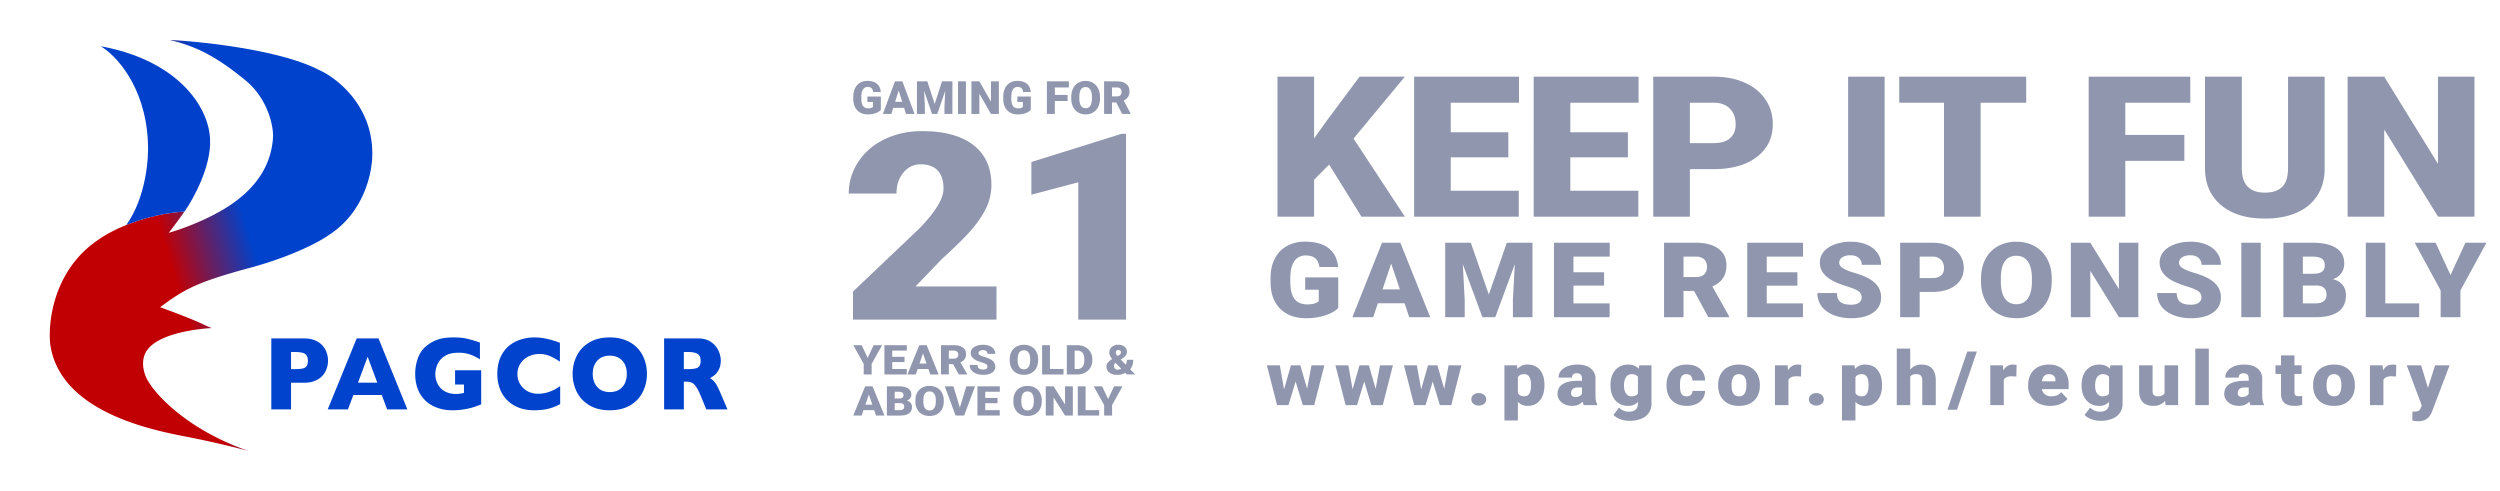
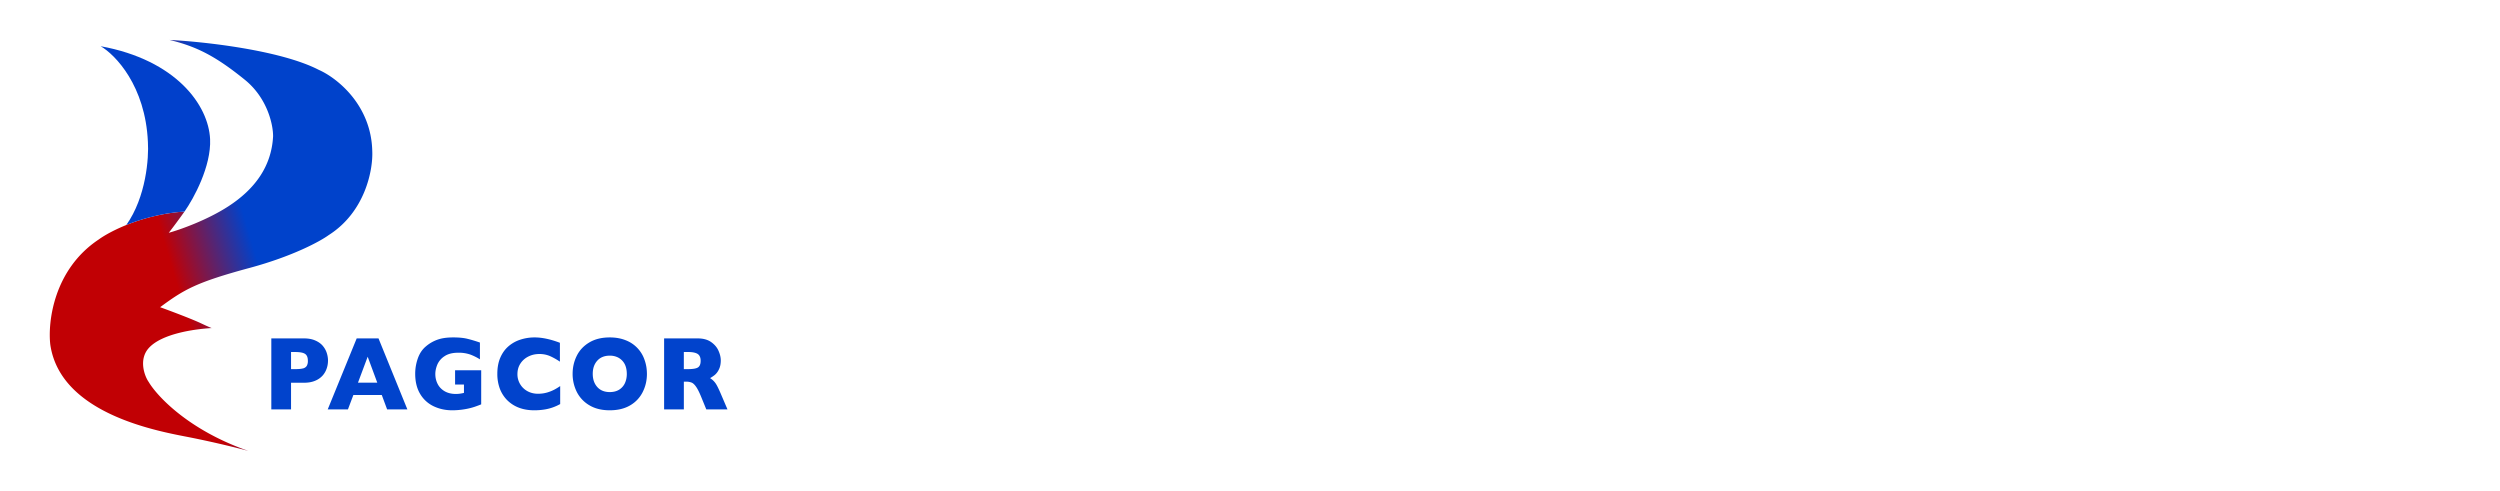
<svg xmlns="http://www.w3.org/2000/svg" id="sprite_id-images-footer-pagcor-21-icon" fill="none" viewBox="0 0 163 32" width="163" height="32">
-   <path fill="#8F96AE" d="M57.43 7.167a.832.832 0 0 1-.349.212 1.5 1.5 0 0 1-.503.08c-.28 0-.505-.085-.672-.255-.168-.17-.258-.407-.27-.71l-.001-.185c0-.209.037-.391.112-.547a.822.822 0 0 1 .32-.36.91.91 0 0 1 .482-.128c.267 0 .474.061.62.183.149.12.235.301.26.541h-.498c-.017-.118-.055-.203-.114-.254a.373.373 0 0 0-.25-.076c-.13 0-.23.055-.3.164-.071.109-.107.265-.108.467v.128c0 .213.036.372.109.48.073.105.189.158.346.158.134 0 .234-.03.3-.089v-.33h-.36v-.351h.876zm1.517-.134h-.707l-.124.397h-.552l.786-2.125h.486l.791 2.125h-.554zm-.584-.395h.46l-.23-.737zm2.1-1.333.478 1.479.477-1.479h.68V7.43h-.518v-.496l.05-1.016-.518 1.512h-.341l-.52-1.513.05 1.017v.496h-.516V5.305zm2.515 2.125h-.515V5.305h.515zm2.148 0h-.513l-.76-1.322V7.43h-.516V5.305h.517l.758 1.322V5.305h.514zm2.081-.263a.832.832 0 0 1-.348.212c-.153.054-.321.08-.504.08-.28 0-.505-.085-.672-.255-.168-.17-.258-.407-.27-.71l-.001-.185c0-.209.037-.391.112-.547a.822.822 0 0 1 .32-.36.91.91 0 0 1 .482-.128c.267 0 .474.061.62.183.149.12.235.301.26.541h-.498c-.017-.118-.055-.203-.114-.254a.372.372 0 0 0-.25-.076c-.13 0-.23.055-.3.164-.071.109-.107.265-.108.467v.128c0 .213.036.372.109.48.073.105.189.158.346.158.134 0 .234-.03.3-.089v-.33h-.36v-.351h.876zm2.4-.583h-.832v.846h-.517V5.305h1.433v.396h-.916v.489h.832zm2.113-.173c0 .208-.038.391-.116.55a.858.858 0 0 1-.33.37.926.926 0 0 1-.488.128.943.943 0 0 1-.486-.124.862.862 0 0 1-.33-.357 1.215 1.215 0 0 1-.124-.533v-.12c0-.208.038-.391.115-.55a.858.858 0 0 1 .33-.37.936.936 0 0 1 .492-.13c.182 0 .343.044.486.13a.863.863 0 0 1 .33.366c.08.157.12.338.121.543zm-.525-.089c0-.21-.036-.37-.107-.48a.34.34 0 0 0-.305-.165c-.259 0-.396.193-.41.578l-.002.156c0 .209.035.369.105.48.07.112.173.168.31.168a.34.34 0 0 0 .302-.165c.07-.11.106-.268.107-.474zm1.588.358h-.28v.75h-.516V5.305h.843c.254 0 .453.056.596.168.143.112.215.27.215.474 0 .148-.03.27-.091.368a.637.637 0 0 1-.283.236l.448.857v.022h-.554zm-.28-.396h.327c.098 0 .172-.025.22-.075a.295.295 0 0 0 .076-.215.295.295 0 0 0-.075-.215c-.05-.052-.124-.078-.22-.078h-.328zM64.97 20.84h-9.356v-1.83l4.31-4.095c1.062-1.092 1.593-1.96 1.593-2.604 0-.522-.126-.918-.378-1.19-.251-.272-.617-.408-1.096-.408-.472 0-.856.183-1.15.55-.296.36-.443.812-.443 1.356h-3.113c0-.744.206-1.429.617-2.056.412-.632.983-1.126 1.713-1.48.731-.356 1.548-.533 2.45-.533 1.45 0 2.564.302 3.344.907.785.604 1.178 1.473 1.178 2.604 0 .477-.098.943-.294 1.398-.197.45-.504.924-.921 1.423-.412.494-1.078 1.157-1.999 1.989l-1.731 1.805h5.277zm8.447 0h-3.113v-8.954l-3.058.808v-2.13l5.885-1.84h.286zm-16.845 2.494.39-.828h.55l-.681 1.222v.685h-.517v-.685l-.679-1.222h.547zm2.404.271h-.801v.454h.946v.354h-1.456v-1.907h1.459v.355h-.95v.402h.802zm1.553.452h-.698l-.122.356h-.545l.775-1.907h.48l.78 1.907h-.547zm-.577-.355h.455l-.228-.662zm2.188.038h-.276v.673h-.51v-1.907h.832c.25 0 .447.05.588.15a.494.494 0 0 1 .212.426.57.57 0 0 1-.09.33.616.616 0 0 1-.279.213l.441.768v.02h-.545zm-.276-.355h.322c.097 0 .17-.023.218-.068a.251.251 0 0 0 .074-.193.251.251 0 0 0-.074-.192c-.05-.047-.122-.071-.218-.071h-.322zm2.519.521a.182.182 0 0 0-.08-.157 1.02 1.02 0 0 0-.277-.117 3.032 3.032 0 0 1-.325-.116c-.274-.122-.41-.288-.41-.5a.42.42 0 0 1 .101-.28.661.661 0 0 1 .29-.188c.125-.045.265-.068.421-.068.152 0 .288.024.408.073a.634.634 0 0 1 .282.21c.066.09.1.193.1.309h-.508a.219.219 0 0 0-.08-.18.327.327 0 0 0-.214-.065.375.375 0 0 0-.216.055c-.052.036-.078.081-.078.137 0 .05.029.094.087.134.058.04.16.08.306.123.146.042.266.087.36.136.228.12.343.283.343.492a.45.45 0 0 1-.21.392c-.139.096-.33.143-.573.143-.17 0-.326-.027-.465-.082a.704.704 0 0 1-.314-.228.558.558 0 0 1-.105-.334h.511c0 .102.03.177.087.226.06.048.155.072.286.072.085 0 .15-.016.2-.048a.158.158 0 0 0 .073-.139m3.3-.407c0 .186-.038.35-.114.494a.8.8 0 0 1-.327.33.984.984 0 0 1-.48.116c-.18 0-.34-.037-.48-.111a.808.808 0 0 1-.326-.321 1.01 1.01 0 0 1-.121-.478v-.107c0-.187.037-.352.113-.494a.8.8 0 0 1 .326-.332.994.994 0 0 1 .485-.116.98.98 0 0 1 .479.115c.14.077.249.187.326.329.079.141.118.304.12.487zm-.518-.08c0-.19-.035-.333-.106-.431a.345.345 0 0 0-.3-.148c-.255 0-.39.173-.405.519l-.001.14c0 .187.034.33.103.43.068.101.17.151.306.151.129 0 .228-.05.297-.148.07-.098.105-.24.106-.425zm1.29.641h.887v.353h-1.396v-1.907h.51v1.553Zm1.102.353v-1.907h.68c.187 0 .355.038.504.115a.84.84 0 0 1 .349.324.895.895 0 0 1 .127.467v.088a.905.905 0 0 1-.123.47.853.853 0 0 1-.346.325 1.061 1.061 0 0 1-.496.118zm.51-1.552v1.198h.176a.415.415 0 0 0 .337-.14c.079-.094.118-.234.118-.419v-.082c0-.185-.04-.323-.118-.417-.078-.093-.192-.14-.342-.14zm2.443.547a1.25 1.25 0 0 1-.135-.21.47.47 0 0 1-.048-.205c0-.153.055-.277.166-.372a.639.639 0 0 1 .432-.142c.16 0 .292.044.397.132a.408.408 0 0 1 .156.326c0 .162-.099.306-.297.432l-.11.07.325.336a.64.64 0 0 0 .08-.316h.41c0 .258-.066.465-.197.62l.322.334h-.546l-.099-.1a1.06 1.06 0 0 1-.535.127c-.209 0-.376-.049-.502-.148a.476.476 0 0 1-.115-.63c.05-.072.148-.156.292-.251zm.353.692a.574.574 0 0 0 .244-.054l-.38-.39-.014.008a.301.301 0 0 0-.082.207c0 .064.022.118.067.162.044.045.1.067.165.067m-.113-1.112c0 .061.037.135.11.223l.097-.055a.316.316 0 0 0 .098-.082.176.176 0 0 0 .03-.106.14.14 0 0 0-.046-.104.16.16 0 0 0-.115-.045.171.171 0 0 0-.128.047.163.163 0 0 0-.046.122M57 26.739h-.7l-.122.356h-.544l.775-1.907h.479l.78 1.907h-.546l-.124-.356Zm-.577-.355h.454l-.228-.661zm1.402.711v-1.907h.759c.272 0 .478.045.62.135.142.09.213.22.213.392a.421.421 0 0 1-.075.253.437.437 0 0 1-.222.154c.11.026.194.075.254.147a.398.398 0 0 1 .088.262c0 .187-.066.327-.197.422-.131.093-.325.14-.582.142zm.51-.81v.457h.333a.345.345 0 0 0 .212-.057.192.192 0 0 0 .074-.16c0-.16-.087-.24-.263-.24zm0-.302h.265c.111 0 .19-.019.238-.055.047-.036.071-.088.071-.158 0-.08-.026-.138-.077-.173-.051-.036-.134-.054-.248-.054h-.25zm3.198.198c0 .186-.038.35-.115.494a.8.8 0 0 1-.326.331.983.983 0 0 1-.48.115c-.18 0-.34-.037-.48-.11a.809.809 0 0 1-.326-.322 1.011 1.011 0 0 1-.122-.478v-.107c0-.187.038-.352.113-.494a.8.8 0 0 1 .327-.331.993.993 0 0 1 .484-.117.98.98 0 0 1 .48.115.81.81 0 0 1 .326.33.998.998 0 0 1 .119.486zm-.518-.08c0-.19-.035-.333-.106-.43a.345.345 0 0 0-.3-.149c-.256 0-.39.173-.405.519l-.002.14c0 .187.035.33.103.43.069.101.17.151.306.151.13 0 .228-.049.298-.148.07-.098.105-.24.106-.425zm1.569.476.42-1.389h.57l-.712 1.907h-.557l-.705-1.907h.564zm2.456-.29h-.802v.455h.946v.353H63.73v-1.907h1.458v.355h-.949v.402h.801zm2.881-.106c0 .186-.038.35-.114.494a.8.8 0 0 1-.327.331.983.983 0 0 1-.48.115c-.18 0-.34-.037-.48-.11a.809.809 0 0 1-.326-.322 1.01 1.01 0 0 1-.121-.478v-.107c0-.187.037-.352.113-.494a.8.8 0 0 1 .326-.331.993.993 0 0 1 .485-.117.98.98 0 0 1 .479.115c.14.077.249.187.326.33a1 1 0 0 1 .12.486zm-.518-.08c0-.19-.035-.333-.106-.43a.345.345 0 0 0-.3-.149c-.255 0-.39.173-.405.519l-.001.14c0 .187.034.33.103.43.068.101.17.151.306.151a.34.34 0 0 0 .297-.148c.07-.098.105-.24.106-.425zm2.546.994h-.507l-.749-1.186v1.186h-.509v-1.907h.51l.747 1.187v-1.187h.508zm.831-.353h.887v.353h-1.396v-1.907h.51v1.554Zm1.469-.726.389-.828h.55l-.68 1.222v.685h-.517v-.685l-.68-1.222h.548zm14.41-15.287-.98.99v2.407h-2.387V5h2.387v4.024l.83-1.16L88.645 5h2.952L88.25 9.036l3.347 5.09h-2.83zm11.685-.47h-3.755v2.175h4.435v1.692h-6.822V5h6.836v1.699h-4.449v1.924h3.755zm7.795 0h-3.755v2.175h4.435v1.692h-6.822V5h6.836v1.699h-4.449v1.924h3.755zm4.04.771v3.096h-2.387V5h3.952c.757 0 1.426.13 2.006.389.585.254 1.036.62 1.354 1.096.322.473.483 1.01.483 1.611 0 .89-.347 1.603-1.041 2.137-.689.531-1.637.796-2.843.796zm0-1.699h1.565c.462 0 .814-.107 1.054-.32.245-.213.367-.514.367-.902 0-.426-.125-.767-.374-1.022s-.589-.384-1.02-.388h-1.592zm12.699 4.795h-2.381V5h2.381zm9.23-7.427h-2.972v7.427h-2.388V6.699h-2.918V5h8.278zm10.312 3.791h-3.85v3.636h-2.388V5h6.625v1.699h-4.237v2.1h3.85zM151.568 5v5.973c0 .677-.156 1.264-.469 1.761-.313.493-.762.87-1.347 1.129s-1.276.388-2.075.388c-1.206 0-2.156-.288-2.849-.865-.694-.576-1.048-1.366-1.062-2.369V5h2.401v6.06c.028 1 .531 1.499 1.51 1.499.495 0 .869-.125 1.123-.376.254-.25.381-.658.381-1.222V5zm9.767 9.126h-2.373l-3.51-5.679v5.679h-2.388V5h2.388l3.503 5.678V5h2.38zM87.254 20.08c-.195.2-.481.362-.857.484a3.984 3.984 0 0 1-1.238.183c-.69 0-1.24-.194-1.653-.583-.413-.39-.633-.93-.662-1.624l-.004-.42c0-.478.092-.895.275-1.25a1.93 1.93 0 0 1 .785-.824c.343-.193.738-.29 1.187-.29.656 0 1.165.14 1.527.417.364.276.576.688.636 1.237h-1.222c-.044-.271-.138-.465-.283-.58-.144-.116-.35-.174-.615-.174a.847.847 0 0 0-.738.374c-.173.249-.261.604-.264 1.067v.293c0 .485.09.85.268 1.094.18.242.464.363.85.363.33 0 .577-.068.738-.203v-.754h-.883v-.803h2.153zm4.323-.306h-1.74l-.304.906h-1.357l1.932-4.854h1.194l1.947 4.854h-1.364zm-1.436-.904h1.132l-.568-1.684zm5.755-3.044 1.176 3.377 1.172-3.377h1.672v4.854h-1.274v-1.133l.123-2.32-1.273 3.453h-.84l-1.277-3.457.123 2.324v1.133h-1.27v-4.854zm8.69 2.797h-1.997v1.157h2.359v.9h-3.629v-4.854h3.636v.904h-2.366v1.023h1.997zm5.867.344h-.687v1.713h-1.27v-4.854h2.073c.625 0 1.113.128 1.465.384.352.255.529.616.529 1.083 0 .338-.075.618-.225.84-.147.223-.378.403-.694.54l1.099 1.957v.05h-1.36zm-.687-.904h.803c.241 0 .422-.057.543-.173.123-.118.184-.281.184-.49 0-.209-.061-.372-.184-.49-.123-.12-.304-.18-.543-.18h-.803zm7.423.56h-1.997v1.157h2.359v.9h-3.629v-4.854h3.636v.904h-2.366v1.023h1.997zm4.189.767a.464.464 0 0 0-.199-.4c-.13-.095-.36-.194-.691-.297-.33-.102-.6-.2-.81-.296-.683-.31-1.024-.734-1.024-1.274 0-.269.084-.506.253-.71.172-.207.413-.367.724-.48a2.995 2.995 0 0 1 1.049-.173c.379 0 .718.062 1.017.186.301.125.535.303.702.534.166.229.249.49.249.787h-1.266a.56.56 0 0 0-.199-.46c-.13-.11-.308-.164-.532-.164-.227 0-.406.047-.539.14a.412.412 0 0 0-.195.35c0 .125.072.238.217.34.145.1.399.205.763.314.364.106.663.222.897.346.57.303.854.72.854 1.25 0 .425-.173.758-.521 1-.347.243-.823.364-1.429.364-.427 0-.814-.07-1.161-.21-.345-.142-.606-.336-.782-.58a1.444 1.444 0 0 1-.26-.85h1.273c0 .26.073.452.217.577.148.122.385.183.713.183.21 0 .375-.041.496-.123a.405.405 0 0 0 .184-.354m3.784-.356v1.646h-1.27v-4.854h2.102c.403 0 .759.07 1.068.207.311.136.551.33.72.583.171.252.257.537.257.857 0 .474-.185.853-.554 1.137-.367.282-.871.424-1.512.424zm0-.904h.832c.246 0 .433-.057.561-.17.13-.113.196-.273.196-.48 0-.227-.067-.408-.199-.544-.133-.135-.314-.204-.543-.206h-.847zm8.61.223c0 .474-.095.893-.285 1.257a2.021 2.021 0 0 1-.814.844c-.35.195-.749.293-1.198.293-.449 0-.847-.094-1.194-.283a2.036 2.036 0 0 1-.814-.817 2.62 2.62 0 0 1-.304-1.217v-.273c0-.476.094-.895.282-1.257a2.02 2.02 0 0 1 .814-.844 2.441 2.441 0 0 1 1.209-.296c.446 0 .844.097 1.194.293.349.196.621.474.814.837.195.36.294.773.296 1.24zm-1.291-.203c0-.482-.088-.848-.264-1.097-.174-.251-.424-.377-.749-.377-.637 0-.973.44-1.01 1.32l-.003.357c0 .476.085.842.257 1.097.171.256.425.384.763.384a.85.85 0 0 0 .742-.377c.173-.251.261-.612.264-1.084zm6.939 2.53h-1.263l-1.867-3.02v3.02h-1.27v-4.854h1.27l1.863 3.02v-3.02h1.267zm4.113-1.29a.467.467 0 0 0-.199-.4c-.131-.095-.361-.194-.691-.297a6.963 6.963 0 0 1-.811-.296c-.682-.31-1.024-.734-1.024-1.274 0-.269.085-.506.253-.71.172-.207.413-.367.724-.48a2.995 2.995 0 0 1 1.049-.173c.379 0 .718.062 1.017.186.301.125.535.303.702.534.166.229.249.49.249.787h-1.266a.56.56 0 0 0-.199-.46c-.13-.11-.307-.164-.532-.164-.226 0-.406.047-.539.14a.412.412 0 0 0-.195.35c0 .125.072.238.217.34.145.1.399.205.763.314.365.106.664.222.898.346.569.303.853.72.853 1.25 0 .425-.173.758-.521 1-.347.243-.823.364-1.429.364-.427 0-.814-.07-1.161-.21-.345-.142-.605-.336-.781-.58a1.438 1.438 0 0 1-.261-.85h1.274c0 .26.072.452.217.577.147.122.384.183.712.183.21 0 .375-.041.496-.123a.405.405 0 0 0 .185-.354m3.867 1.29h-1.267v-4.854h1.267zm1.475 0v-4.854h1.892c.678 0 1.193.115 1.545.344.355.229.532.56.532.996 0 .252-.063.466-.188.644s-.31.309-.554.393c.275.067.486.192.634.374.147.182.22.404.22.666 0 .476-.164.834-.492 1.074-.325.238-.809.359-1.451.363zm1.27-2.063v1.163h.832c.229 0 .405-.047.528-.143a.495.495 0 0 0 .185-.41c0-.405-.218-.608-.655-.61zm0-.767h.662c.278-.002.475-.049.594-.14.118-.091.177-.226.177-.404 0-.204-.064-.35-.192-.44-.128-.09-.334-.136-.619-.136h-.622zm5.376 1.93h2.21v.9h-3.48v-4.854h1.27zm4.254-1.847.97-2.107h1.371l-1.697 3.11v1.744h-1.288v-1.743l-1.693-3.11h1.364zM85.224 25.35l.284-1.532h.841l-.664 2.598h-.742l-.467-1.541-.469 1.54h-.742l-.664-2.596h.841l.279 1.567.448-1.567h.612zm4.469 0 .284-1.532h.841l-.664 2.598h-.742l-.467-1.541-.469 1.54h-.742l-.664-2.596h.841l.279 1.567.448-1.567h.612zm4.469 0 .284-1.532h.841l-.664 2.598h-.743l-.466-1.541-.469 1.54h-.742l-.664-2.596h.841l.279 1.567.448-1.567h.612zm2.254.28c.14 0 .255.04.347.116a.358.358 0 0 1 .138.29.365.365 0 0 1-.138.293.53.53 0 0 1-.347.113.526.526 0 0 1-.349-.115.365.365 0 0 1-.135-.29c0-.117.045-.214.135-.291a.526.526 0 0 1 .35-.115Zm4.282-.494c0 .404-.099.726-.297.968-.196.24-.462.36-.797.36a.845.845 0 0 1-.638-.262v1.212h-.878v-3.596h.82l.026.24a.84.84 0 0 1 .665-.288c.347 0 .617.119.81.356.193.235.289.56.289.972zm-.878-.05c0-.46-.146-.691-.438-.691-.208 0-.347.068-.416.206v1.023c.076.144.217.216.422.216.28 0 .423-.223.432-.668zm3.448 1.33a.896.896 0 0 1-.084-.233c-.161.187-.387.28-.677.28-.266 0-.491-.073-.677-.22a.688.688 0 0 1-.279-.56c0-.281.113-.494.339-.638.226-.144.554-.216.984-.216h.271v-.137c0-.238-.112-.357-.336-.357-.208 0-.312.094-.312.283h-.878c0-.251.115-.455.346-.612.233-.157.529-.236.889-.236.359 0 .643.081.851.243a.814.814 0 0 1 .321.665v1.15c.003.238.043.42.12.547v.04h-.878Zm-.55-.528c.11 0 .2-.022.271-.065a.419.419 0 0 0 .156-.147v-.415h-.255c-.306 0-.458.127-.458.38a.23.23 0 0 0 .08.18.312.312 0 0 0 .206.067m2.286-.79c0-.262.047-.494.141-.696.094-.202.228-.357.404-.466.175-.11.379-.166.612-.166.293 0 .522.092.687.274l.032-.226h.797v2.5a1.016 1.016 0 0 1-.675.984 1.965 1.965 0 0 1-.761.136c-.206 0-.407-.036-.601-.108a1.086 1.086 0 0 1-.443-.28l.367-.476a.836.836 0 0 0 .646.267c.389 0 .584-.184.584-.553v-.081a.858.858 0 0 1-.638.257c-.344 0-.622-.121-.834-.363-.212-.243-.318-.568-.318-.974v-.03Zm.881.05c0 .213.043.382.13.507a.42.42 0 0 0 .365.185c.189 0 .327-.059.414-.176v-1.092c-.085-.118-.222-.177-.409-.177a.422.422 0 0 0-.368.194c-.088.128-.132.315-.132.56Zm4.075.692a.41.41 0 0 0 .287-.092.332.332 0 0 0 .099-.259h.823a.865.865 0 0 1-.334.701c-.22.182-.505.274-.854.274-.41 0-.733-.119-.969-.355-.236-.237-.354-.565-.354-.985v-.033c0-.263.052-.494.156-.694a1.09 1.09 0 0 1 .456-.463c.198-.11.432-.164.703-.164.367 0 .658.094.873.281.215.188.323.441.323.761h-.823a.426.426 0 0 0-.107-.31.385.385 0 0 0-.287-.107c-.227 0-.36.133-.398.4a2.641 2.641 0 0 0-.018.35c0 .262.033.443.101.543.068.101.176.152.323.152m2.062-.747c0-.26.055-.49.164-.691.11-.203.267-.36.472-.468.205-.11.445-.164.721-.164.422 0 .755.121.998.363.243.24.365.567.365.982v.029c0 .404-.123.726-.368.965-.243.236-.573.355-.989.355-.402 0-.724-.11-.967-.331-.243-.223-.374-.524-.393-.903zm.878.05c0 .24.041.417.122.529.082.112.203.168.363.168.312 0 .472-.222.479-.665v-.082c0-.465-.162-.698-.485-.698-.293 0-.452.2-.476.602zm4.526-.593-.289-.019c-.276 0-.453.08-.531.24v1.645h-.878v-2.598h.823l.029.334c.147-.254.353-.382.617-.382.094 0 .175.01.245.03zm.999 1.08c.139 0 .255.04.347.116a.358.358 0 0 1 .138.29.365.365 0 0 1-.138.293.531.531 0 0 1-.347.113.527.527 0 0 1-.349-.115.366.366 0 0 1-.135-.29c0-.117.045-.214.135-.291a.527.527 0 0 1 .349-.115Zm4.282-.494c0 .404-.099.726-.297.968-.196.24-.462.36-.797.36a.846.846 0 0 1-.639-.262v1.212h-.877v-3.596h.82l.026.24a.842.842 0 0 1 .664-.288c.348 0 .618.119.811.356.192.235.289.56.289.972zm-.878-.05c0-.46-.146-.691-.438-.691-.208 0-.347.068-.417.206v1.023c.077.144.218.216.422.216.28 0 .424-.223.433-.668zm2.718-.989a.908.908 0 0 1 .719-.327c.311 0 .546.085.704.255.158.17.238.42.242.751v1.64h-.881v-1.62c0-.138-.03-.239-.091-.303-.061-.066-.164-.098-.31-.098-.18 0-.308.052-.383.158v1.863h-.878v-3.687h.878zm3.047 2.619h-.623l1.295-3.795h.625zm3.872-2.166-.289-.019c-.276 0-.453.08-.531.24v1.645h-.878v-2.598h.823l.029.334c.147-.254.353-.382.617-.382.094 0 .175.01.245.03zm2.221 1.914c-.432 0-.782-.119-1.05-.355a1.188 1.188 0 0 1-.401-.93v-.067c0-.265.053-.5.159-.703.108-.203.264-.36.469-.47.205-.113.448-.169.729-.169.396 0 .709.114.938.341.229.226.344.541.344.946v.315h-1.745c.031.145.1.26.206.343a.644.644 0 0 0 .411.125c.278 0 .495-.09.651-.27l.401.438c-.109.139-.264.25-.466.333a1.69 1.69 0 0 1-.646.123m-.099-2.07c-.257 0-.41.157-.458.471h.885v-.062c.004-.13-.032-.23-.106-.3-.075-.072-.182-.108-.321-.108Zm2.132.704c0-.262.047-.494.141-.696a1.06 1.06 0 0 1 .404-.466c.175-.11.379-.166.612-.166.294 0 .523.092.688.274l.031-.226h.797v2.5c0 .228-.058.427-.174.595-.115.17-.282.299-.501.389a1.96 1.96 0 0 1-.76.136c-.207 0-.407-.036-.602-.108a1.093 1.093 0 0 1-.443-.28l.368-.476a.835.835 0 0 0 .646.267c.389 0 .583-.184.583-.553v-.081a.857.857 0 0 1-.638.257c-.344 0-.622-.121-.834-.363-.212-.243-.318-.568-.318-.974v-.03Zm.881.05c0 .213.043.382.13.507a.422.422 0 0 0 .365.185c.189 0 .327-.059.414-.176v-1.092c-.085-.118-.221-.177-.409-.177a.42.42 0 0 0-.367.194c-.089.128-.133.315-.133.56Zm4.563.987c-.186.22-.437.329-.753.329-.309 0-.544-.083-.704-.247-.158-.167-.237-.405-.237-.716v-1.683h.878v1.688c0 .222.118.334.352.334.201 0 .345-.067.43-.2v-1.822h.883v2.598h-.823zm2.851.281h-.881v-3.687h.881zm2.724 0a.828.828 0 0 1-.084-.233c-.161.187-.387.28-.677.28-.266 0-.492-.073-.677-.22a.688.688 0 0 1-.279-.56c0-.281.113-.494.339-.638.225-.144.553-.216.984-.216h.271v-.137c0-.238-.112-.357-.336-.357-.208 0-.313.094-.313.283h-.877c0-.251.115-.455.346-.612.233-.157.529-.236.888-.236.36 0 .644.081.852.243a.817.817 0 0 1 .321.665v1.15c.003.238.043.42.119.547v.04h-.877Zm-.55-.528c.109 0 .2-.022.271-.065a.419.419 0 0 0 .156-.147v-.415h-.255c-.306 0-.459.127-.459.38 0 .073.027.133.081.18a.312.312 0 0 0 .206.067m3.411-2.715v.646h.464v.561h-.464v1.188c0 .098.019.166.058.204.038.039.113.058.226.058.087 0 .16-.005.219-.014v.578c-.158.047-.323.07-.495.07-.302 0-.525-.066-.669-.197-.145-.131-.217-.33-.217-.598V24.38h-.359v-.561h.359v-.646zm1.216 1.92c0-.26.054-.49.164-.691.109-.203.266-.36.471-.468a1.52 1.52 0 0 1 .722-.164c.422 0 .754.121.997.363.244.24.365.567.365.982v.029c0 .404-.122.726-.367.965-.243.236-.573.355-.99.355-.401 0-.723-.11-.966-.331-.244-.223-.375-.524-.394-.903zm.877.05c0 .24.041.417.123.529.081.112.202.168.362.168.313 0 .472-.222.479-.665v-.082c0-.465-.161-.698-.484-.698-.294 0-.453.2-.477.602zm4.527-.593-.289-.019c-.277 0-.454.08-.532.24v1.645h-.878v-2.598h.823l.029.334c.148-.254.353-.382.617-.382.094 0 .176.01.245.03zm2.082.733.469-1.465h.941l-1.149 3.032-.05.11c-.163.337-.451.505-.864.505-.115 0-.236-.016-.362-.048v-.579h.114a.621.621 0 0 0 .281-.05.296.296 0 0 0 .146-.175l.071-.173-.98-2.622h.938z" />
  <g clip-path="url(#eha)">
    <mask id="ehb" width="32" height="32" x="0" y="0" maskUnits="userSpaceOnUse" style="mask-type:alpha;">
      <path fill="#D9D9D9" d="M32 0H0v32h32z" />
    </mask>
    <g mask="url(#ehb)">
      <path fill="url(#ehc)" d="M13.805 21.39h.022c.01.008.008.01-.022 0-1.127.063-3.269.365-4.11 1.308-.677.76-.257 1.848 0 2.207.556.941 2.633 3.157 6.493 4.492a66.03 66.03 0 0 0-3.773-.873c-1.95-.385-8.469-1.463-9.136-6.057-.171-1.471.22-4.901 3.157-6.852.727-.53 2.864-1.637 5.594-1.822a43.79 43.79 0 0 1-1.026 1.386c.71-.197 2.479-.816 3.875-1.72 1.745-1.129 2.823-2.617 2.926-4.568.008-.727-.35-2.484-1.848-3.695-1.874-1.515-3.106-2.156-4.902-2.592 2.199.11 7.222.657 9.727 1.95 1.137.496 3.428 2.253 3.49 5.312.051 1.19-.447 3.947-2.849 5.467-.539.393-2.32 1.37-5.132 2.13-3.516.95-4.286 1.411-5.852 2.566.616.223 2.012.744 2.67 1.052.445.21.633.288.696.31Z" />
      <path fill="#0140CB" d="M13.698 9.07c.082 1.766-1.069 3.876-1.668 4.723-1.575.093-3.057.57-3.795.878 1.294-1.828 1.477-4.377 1.408-5.421-.164-3.655-2.121-5.68-3.08-6.236 4.928.898 7.033 3.85 7.135 6.056" />
    </g>
  </g>
  <path fill="#0143CC" d="M21.385 23.52c0 .17-.028.339-.084.503a1.36 1.36 0 0 1-.261.458 1.33 1.33 0 0 1-.493.344c-.205.087-.448.13-.727.13h-.844v1.736H17.69v-4.627h2.131c.28 0 .522.044.727.133.207.089.372.205.493.347.12.143.208.297.262.464.055.167.083.338.083.511Zm-1.312.006c0-.22-.06-.37-.182-.451-.12-.082-.334-.123-.643-.123h-.272v1.115h.278c.213 0 .377-.015.492-.044a.4.4 0 0 0 .25-.16.615.615 0 0 0 .077-.337m6.487 3.165h-1.32l-.348-.938H23.04l-.354.938h-1.318l1.888-4.627h1.423zm-1.962-1.743-.625-1.69-.632 1.69zm6.776 1.416a7.93 7.93 0 0 1-.428.16 4.89 4.89 0 0 1-.262.077 4.935 4.935 0 0 1-1.198.15c-.433 0-.833-.085-1.2-.257a2.03 2.03 0 0 1-.885-.798c-.22-.36-.33-.804-.33-1.329 0-.338.057-.67.17-.995.115-.327.29-.588.524-.784a2.365 2.365 0 0 1 1.167-.544c.189-.03.397-.044.625-.044.376 0 .686.031.93.093.244.06.512.14.804.241v1.095a3.428 3.428 0 0 0-.613-.307 2.277 2.277 0 0 0-.807-.124c-.371 0-.669.077-.893.23a1.24 1.24 0 0 0-.465.545c-.086.211-.13.416-.13.614 0 .234.051.45.152.648.1.196.252.354.455.474.204.118.449.177.737.177.164 0 .338-.023.523-.07v-.544h-.579v-.932h1.703zm5.15-.02a3.042 3.042 0 0 1-1.102.367 4.11 4.11 0 0 1-.582.04c-.372 0-.706-.056-1.001-.167a2.166 2.166 0 0 1-.767-.49 2.144 2.144 0 0 1-.486-.762 2.77 2.77 0 0 1-.16-.958c0-.398.063-.747.19-1.045.128-.3.305-.55.533-.748.23-.198.49-.344.782-.437a2.97 2.97 0 0 1 .927-.144c.485 0 1.034.117 1.648.35v1.23a4.267 4.267 0 0 0-.628-.355 1.706 1.706 0 0 0-.727-.143c-.248 0-.48.053-.696.16-.216.107-.39.26-.52.457-.132.199-.198.43-.198.695a1.25 1.25 0 0 0 .65 1.109c.205.113.436.17.693.17.207 0 .403-.027.588-.08a2.59 2.59 0 0 0 .465-.184 3.94 3.94 0 0 0 .391-.237zm5.656-1.97c0 .432-.093.83-.278 1.192a2.07 2.07 0 0 1-.819.865c-.363.213-.806.32-1.327.32-.528 0-.974-.111-1.34-.334a2.103 2.103 0 0 1-.816-.878 2.628 2.628 0 0 1-.265-1.165c0-.416.088-.805.265-1.165.177-.363.448-.655.813-.875.368-.223.815-.334 1.343-.334.394 0 .745.064 1.053.19a2.082 2.082 0 0 1 1.216 1.276c.103.287.154.59.154.908Zm-1.313 0c0-.174-.023-.332-.07-.474a1.002 1.002 0 0 0-.564-.621 1.182 1.182 0 0 0-.477-.09c-.345 0-.616.109-.813.327-.197.218-.296.504-.296.858s.099.641.296.861c.199.218.47.328.813.328.236 0 .437-.05.603-.15a.991.991 0 0 0 .38-.421c.085-.18.129-.387.129-.618Zm6.564 2.317H46.05l-.336-.821c-.123-.3-.234-.52-.333-.658-.098-.14-.195-.23-.289-.267a.916.916 0 0 0-.36-.06h-.145v1.806H43.3v-4.627h2.19c.352 0 .642.077.868.233.225.156.388.345.486.568.1.222.151.434.151.634 0 .234-.042.432-.126.594a1.06 1.06 0 0 1-.262.351 2.59 2.59 0 0 1-.31.21c.137.087.25.19.338.31.09.119.212.36.366.722zm-1.749-3.165c0-.214-.065-.363-.194-.448-.13-.084-.34-.127-.631-.127h-.271v1.116h.277c.314 0 .529-.037.644-.11.117-.076.175-.22.175-.431" />
  <defs>
    <linearGradient id="ehc" x1="28.447" x2="-.656" y1="12.202" y2="20.825" gradientUnits="userSpaceOnUse">
      <stop offset=".413" stop-color="#0042CB" />
      <stop offset=".594" stop-color="#C10004" />
    </linearGradient>
    <clipPath id="eha">
      <path fill="#fff" d="M0 0h32v32H0z" />
    </clipPath>
  </defs>
</svg>